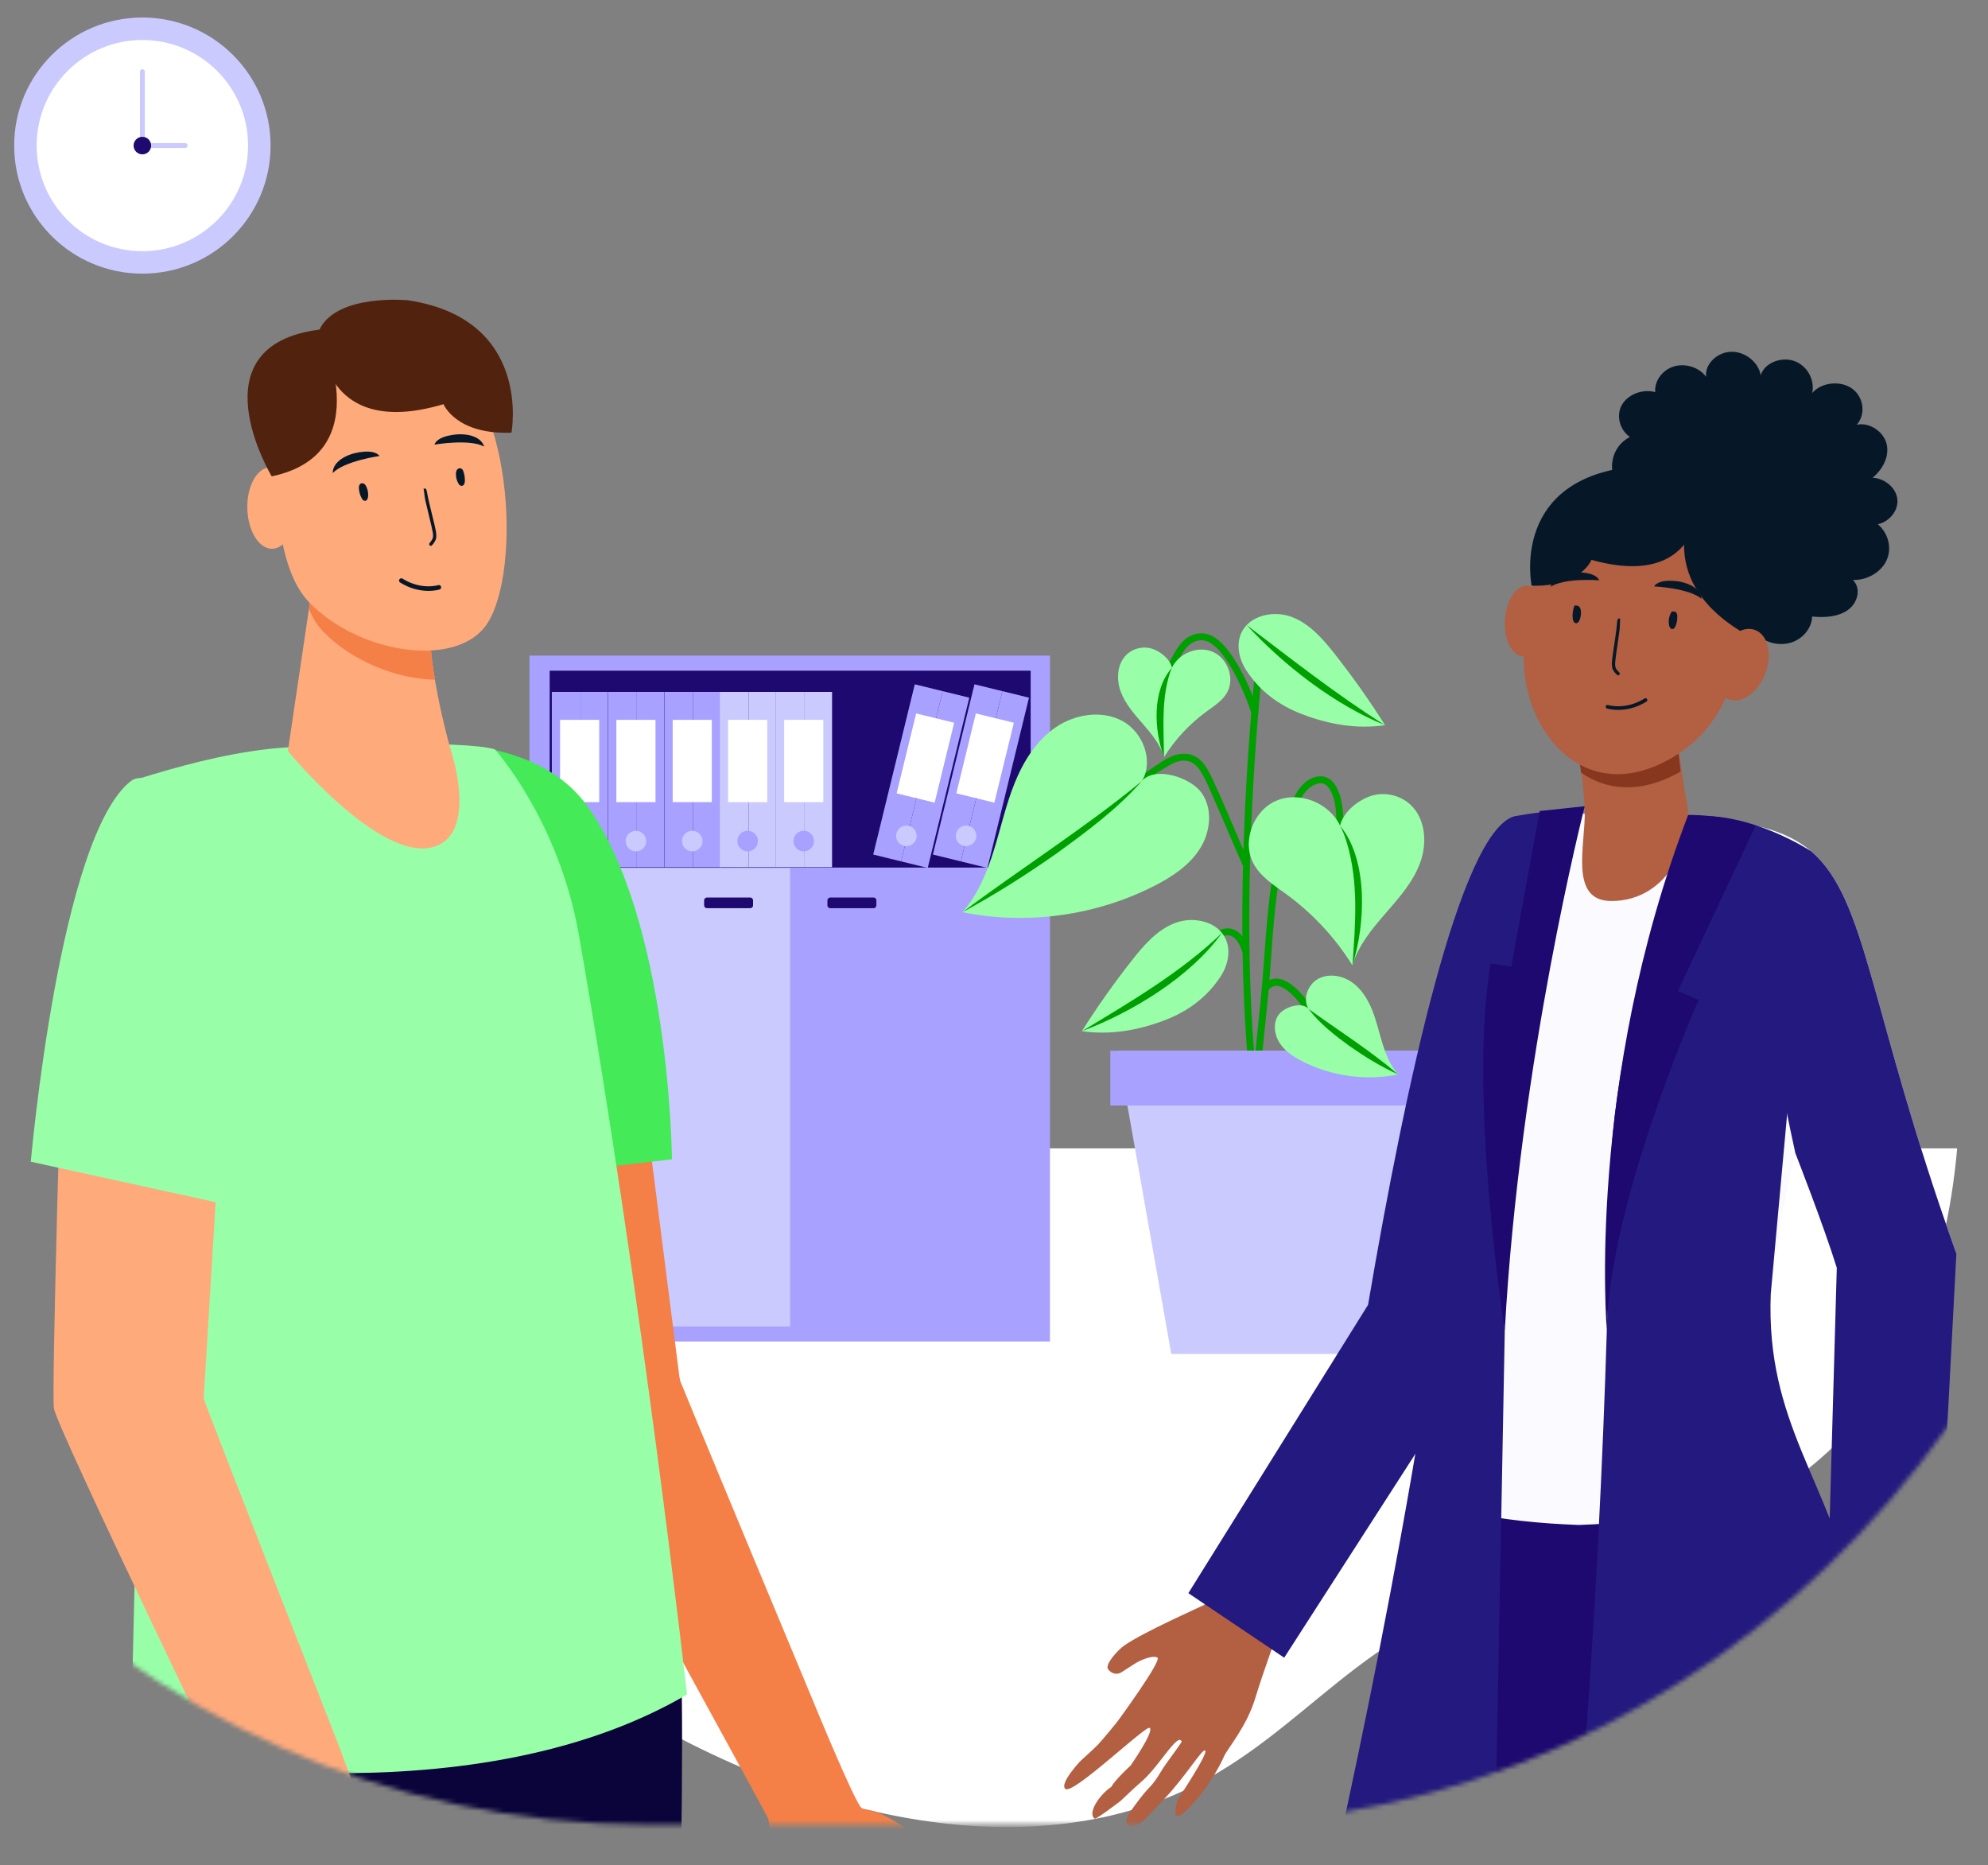
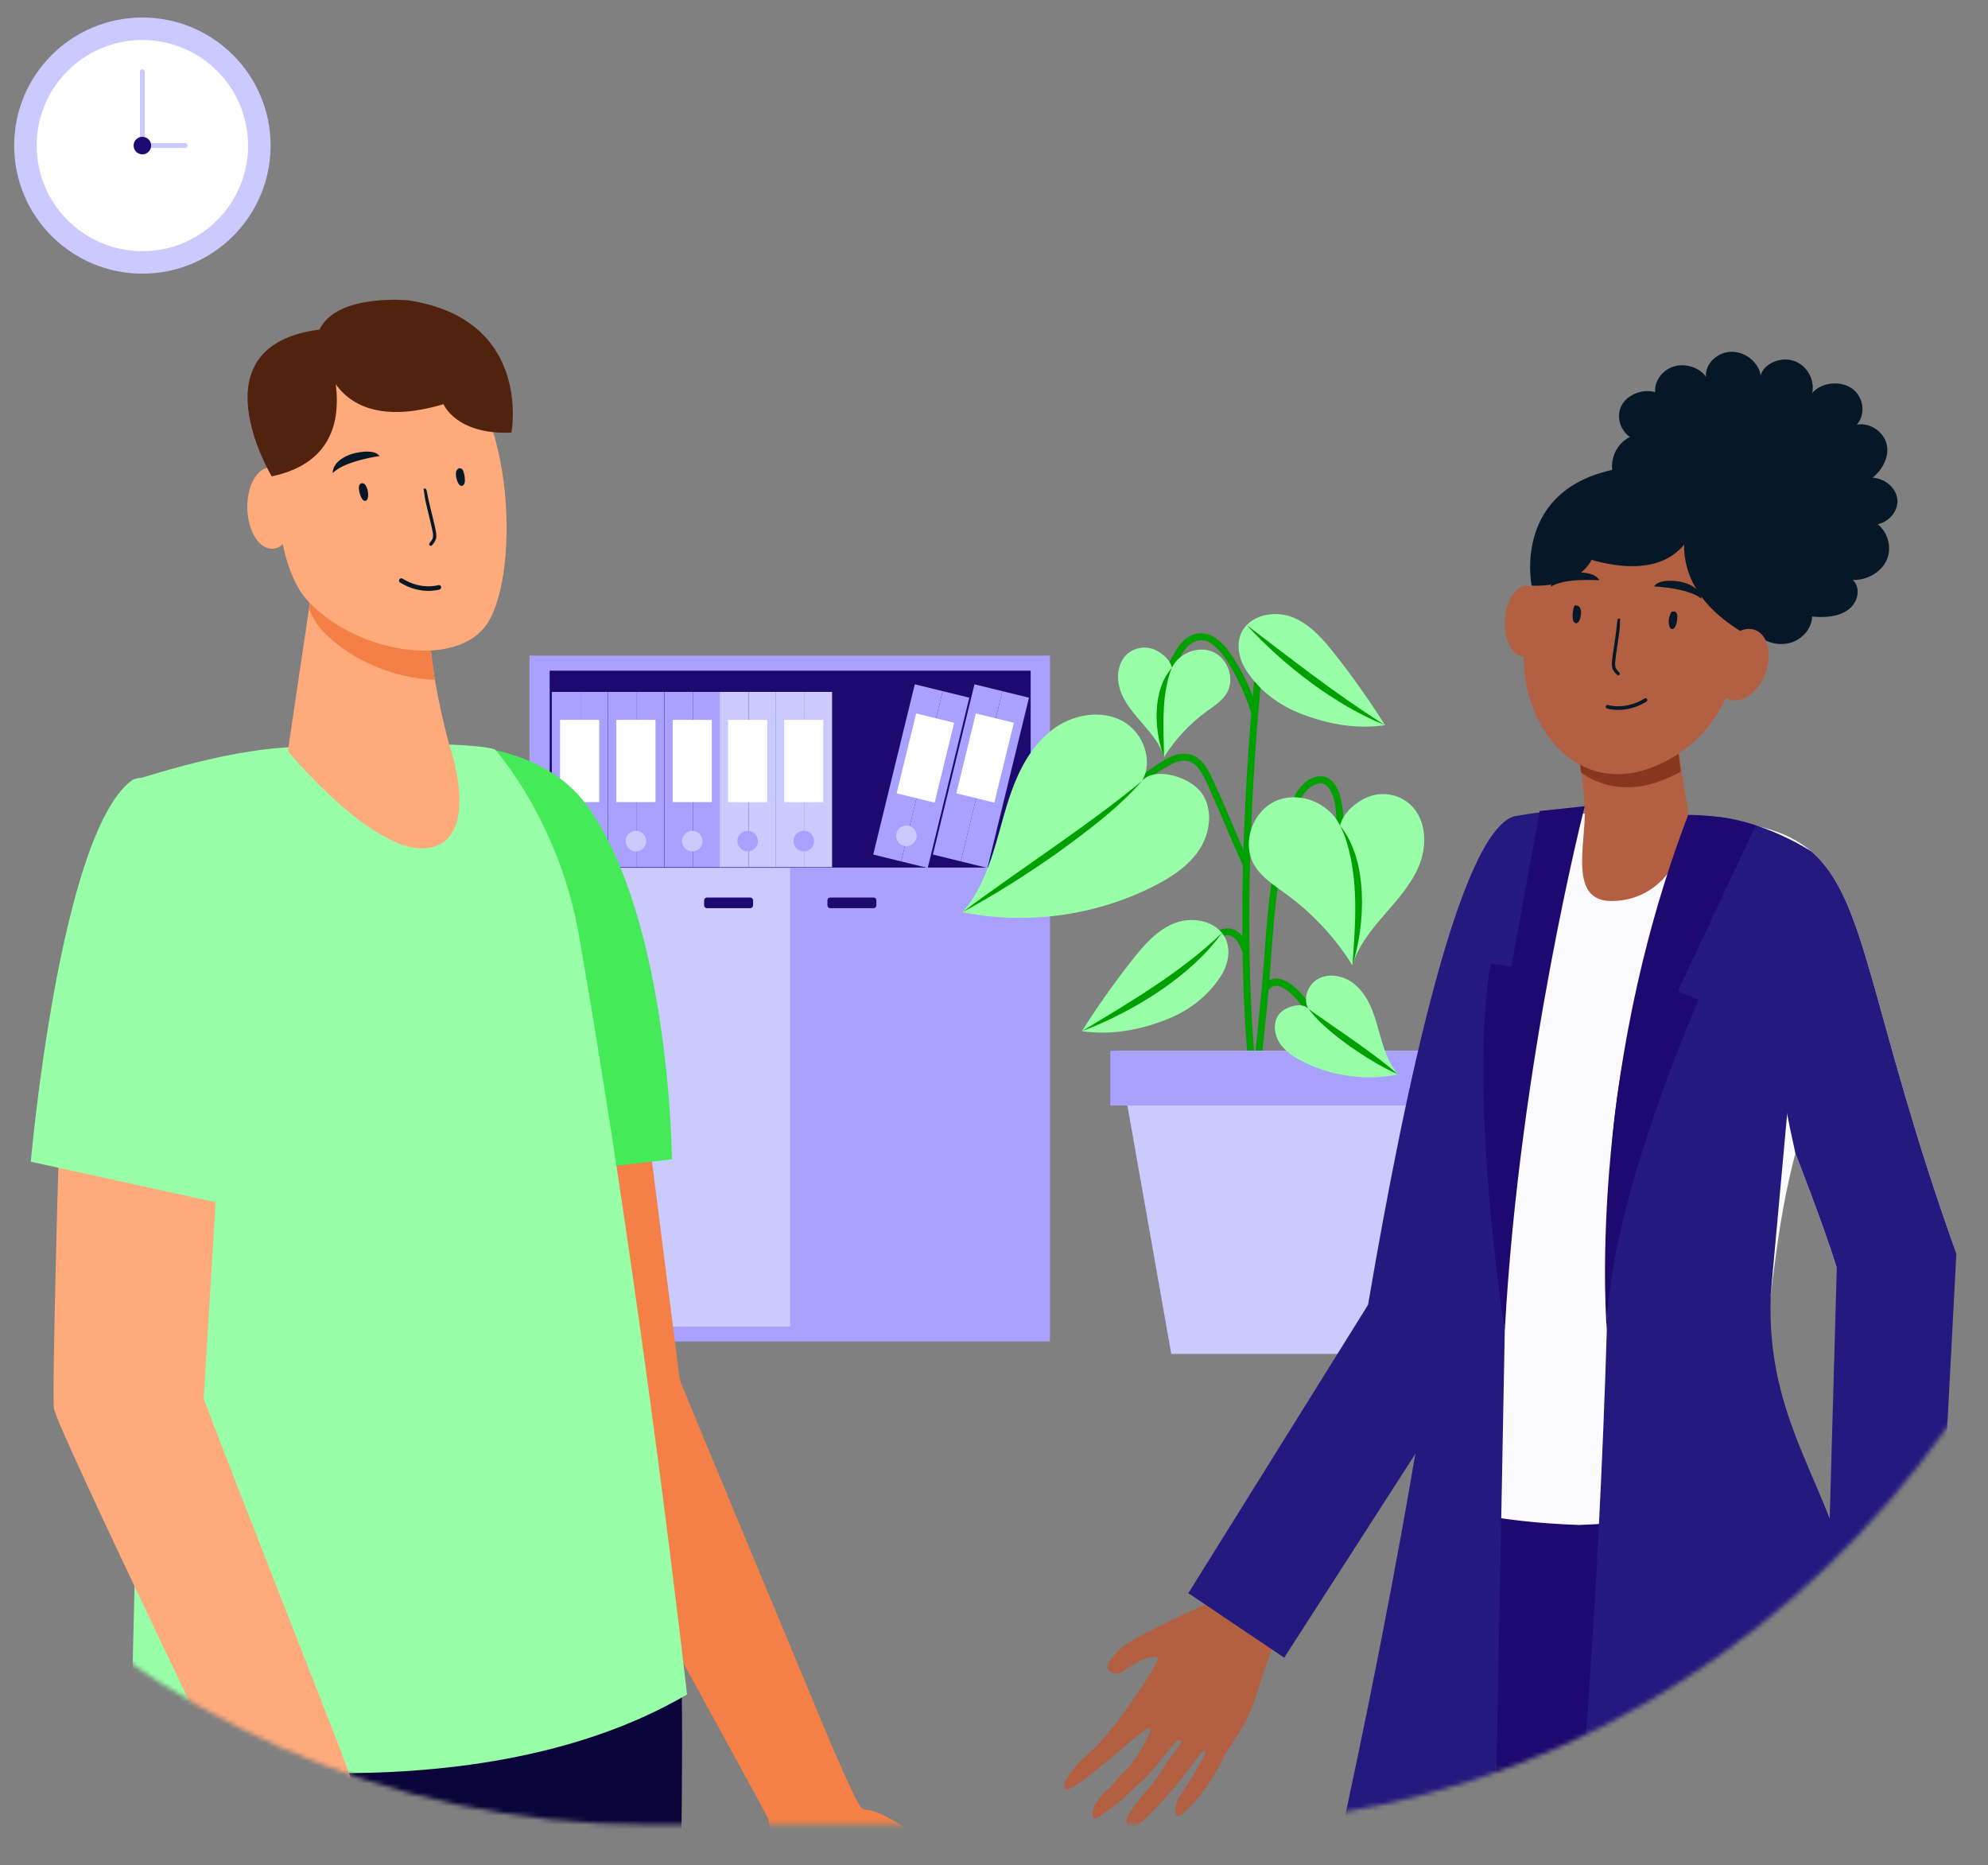
<svg xmlns="http://www.w3.org/2000/svg" id="Layer_2" viewBox="0 0 435.357 408.387">
  <rect x="0" y="0" width="435.357" height="408.387" fill="#808080" stroke="none" />
  <defs>
    <style>.cls-1,.cls-2,.cls-3,.cls-4{fill:none;}.cls-5{mask:url(#mask);}.cls-6{fill:#23197e;}.cls-7,.cls-8,.cls-9,.cls-10{fill-rule:evenodd;}.cls-7,.cls-11{fill:#cbcaff;}.cls-12{fill:#98ffa8;}.cls-13{mask:url(#mask-2-3);}.cls-8,.cls-14{fill:#fff;}.cls-15{fill:#061828;}.cls-16{fill:#51230f;}.cls-17{fill:#0b043b;}.cls-18,.cls-10{fill:#a8a1ff;}.cls-2{stroke:#00a000;stroke-width:1.59px;}.cls-19{mask:url(#mask-3);}.cls-20{mask:url(#mask-1);}.cls-21{fill:#87371e;}.cls-3{stroke-width:.795px;}.cls-3,.cls-4{stroke:#061828;stroke-linecap:round;}.cls-22{fill:#ffaa7b;}.cls-23{fill:#00a000;}.cls-24,.cls-9{fill:#1d096f;}.cls-25{fill:#fafaff;}.cls-26{fill:#44ea57;}.cls-27{fill:#b25f42;}.cls-28{fill:#f48047;}.cls-29{clip-path:url(#clippath);}</style>
    <clipPath id="clippath">
      <rect class="cls-1" width="435.357" height="408.387" />
    </clipPath>
    <mask id="mask" x="-64.433" y="59.047" width="531.632" height="341.011" maskUnits="userSpaceOnUse">
      <g id="mask-2">
-         <path id="path-1" class="cls-8" d="M467.199,59.047v124.314c0,119.382-92.159,216.156-205.841,216.156h-119.95c-113.682,0-205.841-96.779-205.841-216.156V59.047" />
-       </g>
+         </g>
    </mask>
    <mask id="mask-1" x="-262.505" y="1.823" width="531.632" height="340.47" maskUnits="userSpaceOnUse">
      <g id="mask-2-2">
        <path id="path-1-2" class="cls-8" d="M269.126,1.823v124.314c0,119.382-92.159,216.156-205.841,216.156H-56.665c-113.682,0-205.841-96.779-205.841-216.156V1.823" />
      </g>
    </mask>
    <mask id="mask-2-3" x="-64.433" y="59.047" width="531.632" height="340.47" maskUnits="userSpaceOnUse">
      <g id="mask-2-4">
        <path id="path-1-3" class="cls-8" d="M467.199,59.047v124.314c0,119.382-92.159,216.156-205.841,216.156h-119.95c-113.682,0-205.841-96.779-205.841-216.156V59.047" />
      </g>
    </mask>
    <mask id="mask-3" x="-64.433" y="59.047" width="531.632" height="655.581" maskUnits="userSpaceOnUse">
      <g id="mask-2-5">
        <path id="path-1-4" class="cls-8" d="M467.199,59.047v124.314c0,119.382-92.159,216.156-205.841,216.156h-119.95c-113.682,0-205.841-96.779-205.841-216.156V59.047" />
      </g>
    </mask>
  </defs>
  <g id="Layer_1-2">
    <g class="cls-29">
      <g id="Illustration_Beleid-en-Toezicht">
        <g id="_31012025_PFAS_PFASEnGezondheid_Huisarts">
          <g class="cls-5">
            <path id="Path" class="cls-14" d="M42.795,251.443c-3.774,24.84,30.701,80.107,81.101,114.217,50.202,34.11,94.572,39.711,125.019,30.35,30.793-9.264,42.486-33.151,71.617-44.409,28.883-11.705,54.448-10.533,79.872-33.811,15.782-14.455,25.733-38.159,28.202-66.342H42.795v-.005Z" />
          </g>
          <g class="cls-20">
            <g id="Group">
              <ellipse id="Oval" class="cls-11" cx="31.179" cy="31.877" rx="28.075" ry="28.042" />
              <ellipse id="Oval-2" class="cls-14" cx="31.179" cy="31.877" rx="23.148" ry="23.12" />
              <path id="Path-2" class="cls-11" d="M31.179,32.405c-.295,0-.533-.238-.533-.533V15.693c0-.294.239-.533.533-.533s.533.238.533.533v16.18c0,.294-.239.533-.533.533Z" />
              <path id="Path-3" class="cls-11" d="M40.566,32.405h-9.382c-.295,0-.533-.238-.533-.533s.239-.533.533-.533h9.382c.295,0,.533.238.533.533s-.239.533-.533.533h0Z" />
              <circle id="Oval-3" class="cls-24" cx="31.179" cy="31.877" r="1.92" />
            </g>
          </g>
          <g id="Group-164">
            <polygon id="Fill-1" class="cls-10" points="115.946 293.731 229.935 293.731 229.935 143.556 115.946 143.556 115.946 293.731" />
            <polygon id="Fill-2" class="cls-9" points="120.373 189.963 225.708 189.963 225.708 146.858 120.373 146.858 120.373 189.963" />
            <polygon id="Fill-3" class="cls-10" points="173.04 290.455 225.575 290.455 225.575 190.085 173.04 190.085 173.04 290.455" />
            <g id="Group-163">
              <path id="Fill-4" class="cls-9" d="M181.814,198.859h9.495c.336,0,.611-.275.611-.612v-1.111c0-.337-.275-.612-.611-.612h-9.495c-.336,0-.611.275-.611.612v1.111c0,.337.275.612.611.612" />
              <polygon id="Fill-6" class="cls-7" points="119.894 290.455 173.04 290.455 173.04 190.085 119.894 190.085 119.894 290.455" />
              <path id="Fill-8" class="cls-9" d="M164.302,198.859h-9.495c-.336,0-.611-.275-.611-.612v-1.111c0-.337.275-.612.611-.612h9.495c.336,0,.611.275.611.612v1.111c0,.337-.275.612-.611.612" />
              <polygon id="Fill-9" class="cls-10" points="151.797 189.877 157.8 189.877 157.8 151.502 151.797 151.502 151.797 189.877" />
              <polygon id="Fill-10" class="cls-10" points="145.509 189.877 151.798 189.877 151.798 151.502 145.509 151.502 145.509 189.877" />
              <path id="Fill-11" class="cls-7" d="M149.347,184.166c0,1.245,1.008,2.255,2.251,2.255s2.251-1.01,2.251-2.255-1.008-2.255-2.251-2.255-2.251,1.01-2.251,2.255" />
              <polygon id="Fill-12" class="cls-8" points="147.313 175.636 155.883 175.636 155.883 157.624 147.313 157.624 147.313 175.636" />
              <polygon id="Fill-20" class="cls-10" points="225.342 152.764 216.239 190.04 210.408 188.611 219.511 151.335 225.342 152.764" />
              <polygon id="Fill-21" class="cls-10" points="213.403 149.838 219.511 151.335 210.408 188.611 204.3 187.114 213.403 149.838" />
-               <path id="Fill-22" class="cls-7" d="M209.382,182.481c-.296,1.21.444,2.431,1.652,2.727,1.208.296,2.426-.445,2.721-1.654.296-1.21-.444-2.431-1.652-2.727-1.208-.296-2.426.445-2.721,1.655" />
              <polygon id="Fill-23" class="cls-8" points="209.43 173.71 217.755 175.75 222.027 158.255 213.703 156.214 209.43 173.71" />
              <polygon id="Fill-31" class="cls-10" points="212.269 152.764 203.166 190.04 197.335 188.611 206.438 151.335 212.269 152.764" />
              <polygon id="Fill-32" class="cls-10" points="200.33 149.838 206.438 151.335 197.335 188.611 191.227 187.114 200.33 149.838" />
              <path id="Fill-33" class="cls-7" d="M196.309,182.481c-.296,1.21.444,2.431,1.652,2.727,1.208.296,2.426-.445,2.721-1.654.296-1.21-.444-2.431-1.652-2.727-1.208-.296-2.426.445-2.721,1.655" />
              <polygon id="Fill-34" class="cls-8" points="196.357 173.71 204.682 175.75 208.954 158.255 200.63 156.214 196.357 173.71" />
              <polygon id="Fill-42" class="cls-10" points="139.465 189.877 145.468 189.877 145.468 151.502 139.465 151.502 139.465 189.877" />
              <polygon id="Fill-43" class="cls-10" points="133.176 189.877 139.465 189.877 139.465 151.502 133.176 151.502 133.176 189.877" />
              <path id="Fill-44" class="cls-7" d="M137.014,184.166c0,1.245,1.008,2.255,2.251,2.255s2.251-1.01,2.251-2.255-1.008-2.255-2.251-2.255-2.251,1.01-2.251,2.255" />
              <polygon id="Fill-45" class="cls-8" points="134.98 175.636 143.55 175.636 143.55 157.624 134.98 157.624 134.98 175.636" />
              <polygon id="Fill-53" class="cls-10" points="127.136 189.877 133.139 189.877 133.139 151.502 127.136 151.502 127.136 189.877" />
              <polygon id="Fill-54" class="cls-10" points="120.847 189.877 127.136 189.877 127.136 151.502 120.847 151.502 120.847 189.877" />
              <path id="Fill-55" class="cls-7" d="M124.685,184.166c0,1.245,1.008,2.255,2.251,2.255s2.251-1.01,2.251-2.255-1.008-2.255-2.251-2.255-2.251,1.01-2.251,2.255" />
              <polygon id="Fill-56" class="cls-8" points="122.652 175.636 131.222 175.636 131.222 157.624 122.652 157.624 122.652 175.636" />
              <polygon id="Fill-64" class="cls-7" points="163.928 189.877 169.931 189.877 169.931 151.502 163.928 151.502 163.928 189.877" />
              <polygon id="Fill-65" class="cls-7" points="157.64 189.877 163.928 189.877 163.928 151.502 157.64 151.502 157.64 189.877" />
              <path id="Fill-66" class="cls-10" d="M161.478,184.166c0,1.245,1.008,2.255,2.251,2.255s2.251-1.01,2.251-2.255-1.008-2.255-2.251-2.255-2.251,1.01-2.251,2.255" />
              <polygon id="Fill-67" class="cls-8" points="159.445 175.636 168.015 175.636 168.015 157.624 159.445 157.624 159.445 175.636" />
              <polygon id="Fill-75" class="cls-7" points="176.214 189.877 182.217 189.877 182.217 151.502 176.214 151.502 176.214 189.877" />
              <polygon id="Fill-76" class="cls-7" points="169.925 189.877 176.214 189.877 176.214 151.502 169.925 151.502 169.925 189.877" />
              <path id="Fill-77" class="cls-10" d="M173.764,184.166c0,1.245,1.008,2.255,2.251,2.255s2.251-1.01,2.251-2.255-1.008-2.255-2.251-2.255-2.251,1.01-2.251,2.255" />
              <polygon id="Fill-78" class="cls-8" points="171.73 175.636 180.3 175.636 180.3 157.624 171.73 157.624 171.73 175.636" />
            </g>
          </g>
          <g class="cls-13">
            <g id="Group-2">
              <path id="Path-4" class="cls-2" d="M286.535,220.895s-5.882-9.193-9.443-4.485" />
              <path id="Path-5" class="cls-23" d="M293.987,184.315c.295-3.43.437-7.174-.665-10.487-.625-1.877-1.91-3.881-4.13-3.856-3.007.036-5.054,2.811-6.141,5.292-.655,1.502-1.138,3.064-1.59,4.637-.579,1.999-1.158,3.993-1.625,6.022-1.991,8.559-2.504,17.337-3.154,26.073-.386,5.18-.955,10.335-1.468,15.5-.391,3.962-.782,7.925-1.178,11.893-.01.086-.015.167-.025.254h1.524c-1.448-12.664-1.951-25.424-1.951-38.164,0-13.12.549-26.246,1.498-39.331.513-7.027,1.143-14.044,1.89-21.045.102-.974-1.422-.964-1.524,0-1.356,12.694-2.337,25.429-2.89,38.184-.554,12.755-.706,26.225-.147,39.326.3,7.027.803,14.044,1.6,21.035.112.969,1.427.984,1.524,0,.325-3.267.645-6.53.97-9.797.411-4.135.884-8.265,1.255-12.4.757-8.371,1.016-16.799,2.362-25.104.665-4.11,1.666-8.118,2.829-12.111.777-2.679,1.61-6.043,3.947-7.829.528-.406,1.143-.695,1.788-.842.315-.071.696-.081.96-.02.665.162,1.189.66,1.59,1.334,1.432,2.395,1.453,5.642,1.397,8.336-.02,1.04-.086,2.075-.173,3.11-.081.974,1.443.969,1.524,0h0l.005-.01Z" />
              <path id="Path-6" class="cls-23" d="M250.628,171.539c1.458-1.669,3.566-2.841,5.45-3.962,1.107-.66,2.316-1.136,3.632-1.005,1.316.132,2.337.989,3.053,2.07,1.295,1.953,2.179,4.252,3.124,6.383,1.041,2.344,2.047,4.698,3.053,7.052,1.006,2.354,2.103,4.932,3.205,7.377.401.893,1.717.117,1.316-.766-2.189-4.835-4.181-9.751-6.334-14.597-.493-1.111-.996-2.217-1.514-3.313-.549-1.162-1.097-2.344-1.874-3.374-.833-1.101-1.945-1.979-3.327-2.253-1.382-.274-2.895.005-4.206.624-1.229.578-2.398,1.39-3.52,2.151-1.123.761-2.255,1.537-3.134,2.547-.645.736.432,1.816,1.077,1.076h0v-.01Z" />
              <path id="Path-7" class="cls-23" d="M256.012,148.997c.284-1.182.864-2.283,1.438-3.349.574-1.065,1.189-2.161,1.869-3.186,1.25-1.872,3.49-2.958,5.557-1.781,1.656.944,2.885,2.588,3.916,4.155,1.224,1.862,2.24,3.861,3.154,5.896.797,1.786,1.519,3.617,2.118,5.479.3.928,1.773.533,1.468-.406-1.326-4.12-3.104-8.255-5.506-11.862-1.153-1.735-2.535-3.526-4.379-4.576-2.266-1.294-4.856-.71-6.664,1.121-1.082,1.096-1.834,2.567-2.575,3.902-.742,1.334-1.504,2.725-1.859,4.206-.229.954,1.239,1.36,1.468.406h0l-.005-.005Z" />
              <path id="Path-8" class="cls-23" d="M266.4,206.121c.132-.162.279-.315.432-.457.076-.071.163-.137.244-.208.097-.086-.122.081.025-.015.056-.036.112-.076.168-.117.193-.127.396-.228.604-.335.127-.066-.127.041.01,0,.056-.02.112-.041.168-.061.117-.036.229-.071.35-.096.061-.015.117-.02.178-.036-.122.025-.097.01,0,0,.122-.01.244-.015.366-.01.061,0,.122.01.183.015.041,0-.142-.03.01,0,.137.03.269.061.401.107.071.02.152.061.03.005.061.025.127.056.188.091.127.066.249.147.371.223.025.02.051.036.081.056-.01-.005-.091-.071-.025-.015.061.051.122.101.183.157.127.117.244.238.356.37.224.259.452.619.655.989.269.492.477,1.01.66,1.537.132.391.523.644.94.533.381-.101.665-.548.533-.939-.569-1.654-1.468-3.567-3.165-4.323-1.194-.533-2.504-.375-3.627.274-.523.304-1.001.705-1.387,1.167-.264.315-.31.766,0,1.076.269.269.813.32,1.077,0h0l-.01.01Z" />
              <polygon id="Path-9" class="cls-11" points="300.108 296.462 256.5 296.462 244.776 230.073 311.832 230.073 300.108 296.462" />
              <rect id="Rectangle" class="cls-18" x="243.155" y="230.073" width="70.297" height="11.994" />
              <path id="Path-10" class="cls-12" d="M293.464,180.788c-2.377-4.998-8.93-7.646-14.01-5.439-5.08,2.207-7.579,9.087-4.861,13.907,1.605,2.846,4.516,4.653,7.152,6.58,5.74,4.196,10.667,9.503,14.426,15.535,1.27-4.338,4.262-7.935,7.228-11.35,2.966-3.415,6.06-6.885,7.609-11.131,1.549-4.247,1.209-9.523-2.072-12.638-2.225-2.111-5.613-2.912-8.549-2.019-2.936.893-6.258,3.567-6.923,6.56" />
              <path id="Path-11" class="cls-12" d="M250.089,171.001c2.601-4.419.244-10.66-4.267-13.115-4.506-2.456-10.332-1.542-14.584,1.339-4.247,2.882-7.096,7.438-9.021,12.197-1.92,4.754-3.027,9.797-4.546,14.693-1.519,4.901-3.51,9.777-6.908,13.623,14.096,2.841,29.137.791,41.952-5.728,3.861-1.963,7.64-4.429,9.992-8.067,2.352-3.638,2.956-8.671.498-12.238s-10.291-5.977-13.126-2.704" />
              <path id="Path-12" class="cls-12" d="M236.923,225.791c3.383-5.353,7.04-10.528,10.957-15.51,2.621-3.338,5.542-6.717,9.514-8.204,3.977-1.492,9.26-.34,11.018,3.521,1.184,2.598.488,5.743-1.067,8.143-2.956,4.571-7.218,7.732-12.313,9.66-5.887,2.232-11.881,3.278-18.114,2.385" />
              <path id="Path-13" class="cls-12" d="M303.323,158.794c-3.383-5.353-7.04-10.528-10.957-15.51-2.621-3.338-5.542-6.717-9.514-8.204-3.972-1.487-9.26-.34-11.018,3.521-1.184,2.598-.488,5.743,1.067,8.143,2.956,4.571,7.218,7.732,12.313,9.66,5.887,2.232,11.881,3.278,18.114,2.385" />
              <path id="Path-14" class="cls-23" d="M303.323,158.794c-11.043-4.455-22.274-13.176-30.305-21.928,9.941,7.56,19.719,15.266,30.305,21.928h0Z" />
              <path id="Path-15" class="cls-23" d="M210.768,199.738c12.78-9.589,26.993-18.569,39.321-28.737-5.389,6.124-12.034,11.03-18.607,15.804-6.659,4.683-13.542,9.067-20.715,12.933h0Z" />
              <path id="Path-16" class="cls-23" d="M296.171,211.372c.65-8.975,1.407-18.235-1.26-26.966-.371-1.238-.828-2.451-1.448-3.612,6.263,7.615,5.547,21.654,2.707,30.584h0v-.005Z" />
              <path id="Path-17" class="cls-23" d="M267.604,204.284c-6.883,9.604-19.704,17.392-30.676,21.507,10.718-6.469,21.573-12.816,30.676-21.507h0Z" />
              <path id="Path-18" class="cls-12" d="M256.642,146.217c1.519-3.201,5.715-4.891,8.966-3.48,3.251,1.41,4.851,5.814,3.114,8.899-1.026,1.821-2.89,2.978-4.577,4.211-3.673,2.684-6.827,6.083-9.23,9.939-.813-2.775-2.728-5.079-4.628-7.265-1.9-2.187-3.876-4.409-4.871-7.123-.996-2.719-.772-6.093,1.326-8.087,1.422-1.35,3.591-1.862,5.471-1.294,1.879.568,4.003,2.283,4.429,4.196" />
              <path id="Path-19" class="cls-23" d="M254.915,165.791c-2.194-5.84-2.682-14.642,1.732-19.574-.345.776-.599,1.563-.803,2.364-1.488,5.622-.996,11.456-.93,17.21h0Z" />
              <path id="Path-20" class="cls-12" d="M286.535,220.895c-1.3-2.212-.122-5.327,2.133-6.56,2.255-1.228,5.166-.771,7.289.67,2.123,1.441,3.551,3.719,4.511,6.098.96,2.38,1.514,4.896,2.271,7.347.757,2.451,1.758,4.886,3.454,6.814-7.05,1.421-14.568.396-20.974-2.862-1.93-.984-3.82-2.217-4.998-4.034-1.173-1.816-1.478-4.338-.249-6.119,1.229-1.781,5.146-2.988,6.563-1.355" />
              <path id="Path-21" class="cls-23" d="M306.193,235.264c-3.749-1.669-7.223-3.82-10.576-6.154-3.297-2.4-6.593-4.937-9.082-8.214,6.603,4.754,13.461,9.072,19.658,14.368h0Z" />
            </g>
          </g>
          <g class="cls-19">
            <g id="Group-3">
              <g id="Group-4">
                <path id="Path-22" class="cls-17" d="M32.794,341.444s-3.8,31.812-3.805,32.324c-.615,55.815,3.982,152.345,5.725,175.293,1.976,26.007,5.679,165.567,5.679,165.567l28.38-3.785,17.144-164.963,8.818-62.771,17.484-135.105-79.43-6.56h.005Z" />
                <path id="Path-23" class="cls-28" d="M200.466,401.663c-9.86-6.733-10.515-4.84-11.754-5.733-1.468-1.06-10.698-23.592-10.698-23.592,0,0-24.672-59.158-28.537-68.722-.29-.715-.457-.832-.691-2.146l-10.098-79.189-37.813-5.343s14.507,79.793,15.269,83.989c.762,4.196,48.185,89.701,52.127,97.357,0,0,1.458,10.771,2.586,17.509,1.133,6.743,5.135,12.735,5.74,14.597.091.274,2.448,6.362,7.289,13.141,4.17,5.845,2.773-1.542,2.773-1.542,0,0-5.867-12.167-4.861-12.435.772-.208,3.601,6.611,8.148,13.125,1.168,1.674,2.332,3.323,3.408,4.83,2.829,3.952,5.953,3.409,3.622-1.187-.823-1.624-2.25-4.282-3.53-6.043-1.382-1.903-2.062-4.079-2.987-5.85-1.839-3.516-3.226-6.058-3.043-6.048.234.01.345-.928,1.641.807,1.554,2.09,3.921,7.245,6.441,10.147,1.427,1.649,4.211,5.266,4.211,5.266,0,0,5.181,4.708,5.542,4.505,1.956-1.111-.731-5.312-2.946-7.301-.797-1.979-3.83-5.708-3.83-5.708,0,0-4.516-8.874-3.317-9.493.513-.264,3.906,4.866,7.995,9.391,3.794,4.201,8.28,7.844,9.184,7.235,1.529-1.03-2.21-6.134-2.21-6.134,0,0-2.804-3.44-3.652-4.653-.996-1.421-3.657-5.896-3.657-5.896,0,0-8.585-15.987-7.396-16.474,1.189-.487,4.78-.482,5.643.335.864.817,1.702,3.125,2.565,3.942.864.817,2.646,1.157,3.673.193,1.026-.964-1.717-6.474-1.717-6.474,0,0-2.26-4.465-5.11-6.408h-.01Z" />
                <path id="Path-24" class="cls-17" d="M145.51,338.684s3.8,31.812,3.805,32.324c.615,55.815-3.982,152.345-5.725,175.293-1.976,26.007-5.679,165.567-5.679,165.567l-28.38-3.785-17.144-164.963-8.818-62.771-17.484-135.105,79.43-6.56h-.005Z" />
                <path id="Path-25" class="cls-26" d="M147.151,253.843l-40.342,4.668s-2.225-33.927-2.403-50.117c-.218-19.645,1.676-44.678,3.993-44.161,6.512,1.456,14.761,4.754,20.049,12.03,18.297,25.185,18.703,77.581,18.703,77.581h0Z" />
                <path id="Path-26" class="cls-12" d="M126.766,204.685c14.04,80.29,23.686,166.343,23.686,166.343-48.967,28.671-121.926,12.902-121.926,12.902,0,0,3.566-117.231.508-132.766-2.022-10.274-5.156-78.671,1.336-80.66,8.325-2.552,17.875-5.266,28.298-6.494,8.899-1.045,43.507-1.974,49.724.086,0,0,13.984,15.525,18.368,40.584l.005.005Z" />
                <path id="Path-27" class="cls-22" d="M68.082,130.473l-5.039,33.973s20.283,24.703,32.078,20.944c9.895-3.156,3.378-21.923,3.378-21.923,0,0-5.633-19.843-4.12-29.823,1.514-9.98-26.302-3.171-26.302-3.171h.005Z" />
                <path id="Path-28" class="cls-28" d="M94.384,133.644c1.514-9.98-26.302-3.171-26.302-3.171l-.417,2.922c.838,1.943,1.854,3.602,3.078,4.871,6.304,6.52,16.082,10.376,24.504,10.578-.899-5.363-1.483-11.111-.864-15.201h0Z" />
                <path id="Path-29" class="cls-22" d="M62.057,89.144c-.792-.274-4.973,31.746,5.643,42.735,10.616,10.984,31.097,14.394,38.336,5.571,8.005-9.762,7.122-49.473-9.321-60.716-16.438-11.238-34.658,12.41-34.658,12.41h0Z" />
                <path id="Path-30" class="cls-22" d="M64.628,111.107c.137,4.921-2.093,8.975-4.983,9.056-2.89.081-5.344-3.846-5.481-8.767-.137-4.921,2.093-8.975,4.983-9.056,2.89-.081,5.344,3.846,5.481,8.767Z" />
                <path id="Path-31" class="cls-22" d="M91.9,412.536c-9.57-7.133-6.746-5.266-7.955-6.215-1.422-1.121-9.712-24.013-9.712-24.013,0,0-28.41-72.395-29.629-76.074l4.155-68.133-35.09-13.76s-2.443,79.843-1.854,84.065c.589,4.226,42.902,91.614,46.524,99.428,0,0,2.53,10.822,3.383,17.6.853,6.783,4.602,12.938,5.125,14.82.076.279,2.184,6.459,6.736,13.43,3.921,6.012,2.834-1.426,2.834-1.426,0,0-5.359-12.4-4.343-12.623.782-.178,3.322,6.758,7.599,13.45,1.097,1.72,2.189,3.415,3.205,4.967,2.662,4.069,5.806,3.653,3.673-1.035-.757-1.654-2.072-4.373-3.276-6.185-1.3-1.958-1.89-4.165-2.743-5.972-1.692-3.587-2.972-6.185-2.789-6.17.234.02.381-.913,1.605.878,1.468,2.156,3.622,7.402,6.014,10.406,1.356,1.705,3.987,5.434,3.987,5.434,0,0,4.978,4.916,5.349,4.729,1.996-1.03-.508-5.337-2.641-7.418-.716-2.009-3.586-5.86-3.586-5.86,0,0-4.145-9.051-2.921-9.625.523-.244,3.703,5.023,7.599,9.711,3.617,4.353,7.95,8.179,8.874,7.61,1.57-.964-1.956-6.22-1.956-6.22,0,0-2.662-3.552-3.454-4.8-.935-1.461-3.413-6.043-3.413-6.043,0,0-7.914-16.327-6.705-16.763,1.209-.441,4.795-.284,5.623.568.828.852,1.575,3.191,2.403,4.044.828.852,2.596,1.263,3.662.34,1.067-.918-1.448-6.54-1.448-6.54,0,0-2.072-4.556-4.836-6.611v.005Z" />
                <path id="Path-32" class="cls-12" d="M6.746,254.371l41.511,9.087s6.873-35.302,12.618-49.214c7.198-17.428-25.108-48.651-32.139-43.273-15.726,12.03-21.99,83.4-21.99,83.4Z" />
                <path id="Path-33" class="cls-15" d="M83.117,99.844s-7.701,1.086-10.24,3.724c0,0-.33-2.75,4.348-4.221,0,0,4.475-1.324,5.892.497Z" />
-                 <path id="Path-34" class="cls-15" d="M95.126,97.358s7.665-1.319,10.891.416c0,0-.528-2.719-5.43-2.689,0,0-4.668.107-5.461,2.273h0Z" />
                <path id="Path-35" class="cls-15" d="M100.292,102.65c.391-.264.94-.066,1.112.375.279.71.417,1.487.401,2.278-.005.421-.157.964-.589,1.076-.361.091-.645-.203-.813-.487-.361-.609-.554-1.319-.564-2.055-.005-.381.056-.812.356-1.101.03-.03.061-.056.097-.081v-.005Z" />
                <path id="Path-36" class="cls-15" d="M79.084,105.846c.35-.117.747.046.945.365.457.736.665,1.634.574,2.547-.03.34-.163.751-.503.878-.386.142-.706-.193-.884-.518-.356-.654-.569-1.395-.62-2.166-.02-.345.01-.741.29-.994.056-.051.122-.086.193-.112h.005Z" />
                <path id="Path-37" class="cls-15" d="M92.962,106.978c.127-.02.259.02.335.117.076.091.122.203.142.325.356,2.131,1.118,4.906,1.661,7.245.213,1.065.579,2.166.401,3.257-.178.578-.569,1.172-1.011,1.563-.34.167-.676-.309-.401-.578.224-.254.63-.873.655-.969.244-.827-.046-1.608-.244-2.674-.447-1.801-.864-3.607-1.29-5.414-.269-1.076-.259-1.882-.457-2.851l.208-.036v.015Z" />
                <path id="Path-38" class="cls-16" d="M59.99,94.684c.081-.375.168-.746.249-1.121.046-.198.03-.406-.076-.589-.091-.157-.274-.309-.457-.35-.193-.046-.411-.036-.589.076-.163.107-.305.259-.35.457-.081.375-.168.746-.249,1.121-.046.198-.03.406.076.589.091.157.274.309.457.35.193.046.411.036.589-.076.163-.107.305-.259.35-.457h0Z" />
                <g id="Group-2">
                  <path id="Path-39" class="cls-16" d="M69.95,72.173s-.794,24.636,27.18,16.329c0,0,2.693,6.718,14.874,6.234,0,0,4.706-24.879-22.677-28.989,0,0-15.543-1.523-19.376,6.432v-.006Z" />
                  <path id="Path-40" class="cls-16" d="M69.95,72.173s13.568,27.075-10.45,32.133c0,0-17.198-28.609,10.45-32.133Z" />
                </g>
                <path id="Path-41" class="cls-4" d="M96.108,128.602s-3.888,1.229-8.218-1.475" />
              </g>
              <g id="Group-5">
                <path id="Path-42" class="cls-27" d="M236.598,385.61s3.017-2.73,3.952-3.714c1.092-1.157,4.099-4.871,4.099-4.871,0,0,9.875-13.425,8.818-14.074-1.051-.649-4.033.71-4.932,1.324-.899.614-2.012,1.248-2.911,1.862-.899.614-2.103.457-2.946-.609-.843-1.065,2.21-4.297,3.49-5.2,3.987-2.826,16.163-8.229,17.423-8.859,1.493-.741,16.25-26.175,21.365-34.881h0c7.95-14.505,17.057-29.944,17.89-31.487l13.507-70.549,25.083-4.11s-15.193,77.114-16.397,80.883c-.569,1.796-21.604,33.983-21.619,33.973-11.358,15.195-21.405,28.559-23.26,31.182,0,0-3.444,9.33-5.283,15.403-1.839,6.073-5.979,10.918-6.756,12.547-.117.238-2.494,5.987-7.797,11.482-4.572,4.739-2.408-1.887-2.408-1.887,0,0,6.893-10.325,5.984-10.741-.696-.32-4.13,5.545-9.133,10.842-1.285,1.36-2.56,2.699-3.744,3.922-3.099,3.201-5.953,2.182-3.246-1.7.955-1.37,2.601-3.607,3.998-5.028,1.509-1.537,2.398-3.45,3.469-4.942,2.128-2.958,3.713-5.089,3.546-5.114-.218-.03-.213-.923-1.62.482-1.697,1.684-4.506,6.078-7.193,8.361-1.524,1.294-4.541,4.196-4.541,4.196,0,0-5.405,4.16-5.72,3.912-1.692-1.355,1.326-5.454,3.622-6.936.975-1.705,4.236-4.668,4.236-4.668,0,0,5.247-7.494,4.201-8.27-.858-.639-16.89,14.83-18.49,13.349-1.305-1.208,3.302-6.078,3.302-6.078l.01-.005Z" />
                <path id="Path-43" class="cls-6" d="M331.779,178.729l-.34.061c-11.698,3.917-23.513,57.956-31.844,106.916l-39.352,63.136,20.989,14.13,40.825-63.44c1.275-8.356,17.804-61.533,17.804-61.533.742.218,4.744-54.709-8.082-59.28v.01Z" />
                <path id="Path-44" class="cls-15" d="M371.69,139.352c.615,2.79,3.667,4.977,6.797,4.871,3.129-.107,5.958-2.491,6.299-5.312,1.829,1.867,4.948,2.598,7.523,1.761,2.58-.837,4.46-3.186,4.536-5.677,2.728.284,5.704.091,7.853-1.446,2.149-1.537,2.956-4.749,1.057-6.555,3.139.091,6.233-1.72,7.411-4.353,1.178-2.633.376-5.906-1.935-7.849,2.626-.589,4.546-3.07,4.272-5.51-.274-2.445-2.713-4.551-5.415-4.678,2.215-1.826,3.678-4.607,3.093-7.286-.584-2.679-3.632-4.926-6.563-4.318,2.032-2.298,1.534-6.093-1.041-7.925-2.575-1.832-6.751-1.36-8.722.989.61-2.75-.96-5.896-3.825-6.981-2.865-1.091-6.664.365-7.447,3.08-.462-2.78-3.297-5.17-6.395-5.14-3.099.031-5.918,2.699-5.562,5.495-1.448-2.055-4.501-3.044-7.04-2.288-2.54.761-4.323,3.196-4.109,5.622-2.753-.751-5.989.492-7.294,2.801-1.3,2.314-.523,5.434,1.752,7.032-4.104,2.009-5.242,7.676-2.189,10.908.681.72,1.559,1.39,1.722,2.324.208,1.197-.828,2.227-1.341,3.344-1.422,3.11,2.621,6.956,6.121,5.824-1.158,2.293-1.57,5.109-.117,7.281,1.453,2.166,5.217,3.039,7.106,1.192-.909,1.471-1.854,3.146-1.341,4.779.513,1.634,3.337,2.522,4.236,1.045-2.205,1.862-1.143,5.83,1.763,6.596" />
                <path id="Path-45" class="cls-17" d="M321.239,331.053l17.123,9.787,34.435,53.872-64.257,146.566s6.812,22.222,8.986,33.308c2.276,11.603,7.081,111.021,7.081,111.021l-26.724.157s-24.214-106.043-28.136-140.422c-4.76-41.746,28.111-140.676,28.111-140.676,6.151-20.193,19.384-61.72,19.384-61.72,0,0,3.236-10.122,3.993-11.887l.005-.005Z" />
                <path id="Path-46" class="cls-24" d="M381.433,311.622s-1.92,12.562,5.049,26.992c4.247,8.798,11.673,15.738,16.93,26.515,9.946,20.396,15.152,49.265,11.135,67.743,0,0-21.908,79.955-21.395,109.27.188,10.812,3.688,30.325,5.918,43.511,1.971,11.659,1.717,99.443,1.717,99.443l-29.827-1.223-21.294-141.843-18.551-113.811-9.87-97.16,60.193-19.432-.005-.005Z" />
                <path id="Path-47" class="cls-25" d="M332.333,178.805c9.514-1.38,18.906-.375,37.157.325,13.436.518,21.517,2.466,27.13,7.26,12.349,10.548,12.735,34.876,31.808,88.093,0,0-18.363,3.1-26.19,3.1-3.012-9.62-9.067-25.064-9.067-25.064-4.216,16.291-4.404,26.2-7.208,43.187-1.778,10.066-1.945,22.938-.157,33.237,0,0-22.665,4.404-39.946,4.967h-.147c-8.346-.304-16.885-1.131-24.479-2.856" />
                <path id="Path-48" class="cls-6" d="M341.603,443.043s59.127,1.324,77.647-8.209l-12.435-82.984c-6.207-27.768-20.146-40.107-19.033-68.539l8.833-96.921s-13.095-8.62-25.657-7.656c0,0-17.758,43.455-18.312,79.534-.858,56.063-4.13,121.64-11.048,184.781l.005-.005Z" />
                <path id="Path-49" class="cls-27" d="M396.377,395.199s1.382-3.825,1.737-5.135c.422-1.532,1.331-6.22,1.331-6.22,0,0,2.403-16.484,1.168-16.56-1.234-.081-3.226,2.522-3.734,3.486-.503.964-1.189,2.045-1.697,3.014-.503.964-1.641,1.39-2.89.842-1.245-.543-.066-4.83.635-6.23,2.189-4.363,10.398-14.85,11.216-15.997.97-1.355-.132-30.716.29-40.802h0c.198-16.535-.427-33.542-.417-35.292l-14.619-65.937,13.146-13.075s20.506,70.072,21.223,73.963c.34,1.852.015,38.783,0,38.783-2.88,18.742-2.22,35.82-2.626,39.006,0,0,1.351,9.853,2.58,16.078,1.229,6.225-.142,12.446-.066,14.247.01.264.615,6.454-1.483,13.795-1.808,6.327-3.012-.538-3.012-.538,0,0,1.229-12.349.234-12.293-.767.046-1.036,6.834-2.966,13.856-.493,1.806-.991,3.587-1.458,5.216-1.229,4.282-4.231,4.718-3.662.02.198-1.659.599-4.404,1.163-6.317.61-2.065.498-4.171.742-5.987.483-3.612.884-6.235.721-6.18-.208.076-.62-.715-1.209,1.187-.706,2.283-1.118,7.478-2.418,10.756-.737,1.857-2.037,5.835-2.037,5.835,0,0-2.814,6.21-3.21,6.135-2.133-.402-1.397-5.435-.061-7.824.061-1.963,1.544-6.109,1.544-6.109,0,0,1.107-9.077-.178-9.269-1.057-.157-7.934,21.015-10.047,20.462-1.722-.452.056-6.915.056-6.915h.005Z" />
                <path id="Path-50" class="cls-27" d="M365.737,148.566s2.306,20.452,3.723,27.555c1.478,7.438-3.81,21.127-16.544,21.167-9.402.03-5.689-12.258-5.862-19.802-.173-7.544-4.247-33.897-4.247-33.897l22.929,4.977h0Z" />
                <path id="Path-51" class="cls-21" d="M368.043,168.881s-.137.137-.3.228c-8.564,4.779-15.965,3.932-21.487.076-.919-6.54-1.742-11.857-1.742-11.857l22.762,5.028s.31,2.725.767,6.525Z" />
                <path id="Path-52" class="cls-27" d="M363.395,109.073s8.996,2.633,14.101,11.644c5.105,9.011,7.416,34.749-11.861,45.51-19.277,10.761-32.682-6.966-31.92-23.405.762-16.438,5.588-38.138,29.675-33.75h.005Z" />
                <path id="Path-53" class="cls-27" d="M329.565,135.72c-.259,4.272,1.534,7.859,4.003,8.011,2.469.152,4.683-3.186,4.942-7.458.259-4.272-1.534-7.859-4.003-8.011-2.469-.152-4.683,3.186-4.942,7.458Z" />
                <path id="Path-54" class="cls-27" d="M376.404,143.558c-1.605,4.186-.63,8.468,2.179,9.559,2.809,1.091,6.385-1.416,7.99-5.601,1.605-4.186.63-8.468-2.179-9.559-2.809-1.091-6.385,1.416-7.99,5.601Z" />
                <path id="Path-55" class="cls-15" d="M372.401,107.921s1.057,21.639-23.879,14.668c0,0-2.291,5.931-13.105,5.657,0,0-4.526-21.806,19.704-25.743,0,0,13.766-1.522,17.281,5.419Z" />
                <path id="Path-56" class="cls-15" d="M372.117,107.947s-11.754,17.372,8.96,30.193c0,0,17.225-27.24-8.96-30.193Z" />
                <path id="Path-57" class="cls-15" d="M362.232,128.398s7.65.36,10.383,2.714c0,0,.071-2.725-4.648-3.739,0,0-4.511-.888-5.735,1.025h0Z" />
                <path id="Path-58" class="cls-15" d="M350.234,127.064s-7.635-.589-10.637,1.405c0,0,.269-2.714,5.08-3.135,0,0,4.582-.325,5.562,1.73h-.005Z" />
                <path id="Path-59" class="cls-3" d="M352.027,154.751s3.937,1.268,8.331-1.471" />
                <path id="Path-60" class="cls-15" d="M344.819,132.569c-.376.888-.513,1.887-.401,2.887.046.411.244.934.676,1,.361.056.615-.259.752-.553.295-.629.422-1.345.366-2.065-.03-.375-.132-.791-.447-1.05-.32-.259-.889-.203-.94-.218h-.005Z" />
                <path id="Path-61" class="cls-15" d="M366.118,133.898c-.589.842-.808,1.933-.599,3.009.066.33.229.72.574.812.391.101.676-.254.818-.583.29-.675.427-1.421.406-2.182-.01-.34-.076-.726-.376-.949-.295-.223-.823-.036-.818-.101l-.005-.005Z" />
                <path id="Path-62" class="cls-15" d="M354.429,135.435c-.147.122-.239.299-.254.492-.157,2.121-.645,4.911-.965,7.255-.112,1.065-.371,2.177-.091,3.232.224.548.665,1.096,1.138,1.441.35.132.635-.365.34-.604-.244-.228-.696-.802-.731-.893-.315-.791-.102-1.583-.01-2.643.269-1.806.513-3.617.772-5.424.163-1.081.081-1.867.188-2.836l-.386-.025v.005Z" />
                <path id="Path-63" class="cls-24" d="M369.699,178.439s7.757-.132,14.761,2.349l-17.032,36.226,4.546,1.933s-19.683,44.318-20.09,72.375c0,0-4.653-54.247,17.814-112.883h0Z" />
                <path id="Path-64" class="cls-6" d="M396.621,186.39s-17.332,4.089-3.444,66.134c0,0,6.06,15.444,9.067,25.064l-2.108,74.562s14.487,6.012,24.098,2.106l4.196-79.772c-19.074-53.217-19.46-77.55-31.808-88.093h0Z" />
                <path id="Path-65" class="cls-6" d="M331.779,178.729s6.482-1.36,15.025-1.522c0,0-21.69,70.559-17.271,114.116l-2.85,151.782s-26.328-.299-41.734-3.125c0,0,17.652-72.131,28.527-143.522,2.86-18.782,2.479-42.649,0-56.814-1.813-10.365,14.878-58.626,18.297-60.919l.005.005Z" />
                <path id="Path-66" class="cls-24" d="M337.184,177.582l9.865-1.05s-14.279,55.556-17.509,114.795c0,0-8.082-51.543-3.078-80.346l4.511.71,6.212-34.11h0Z" />
              </g>
            </g>
          </g>
        </g>
      </g>
    </g>
  </g>
</svg>